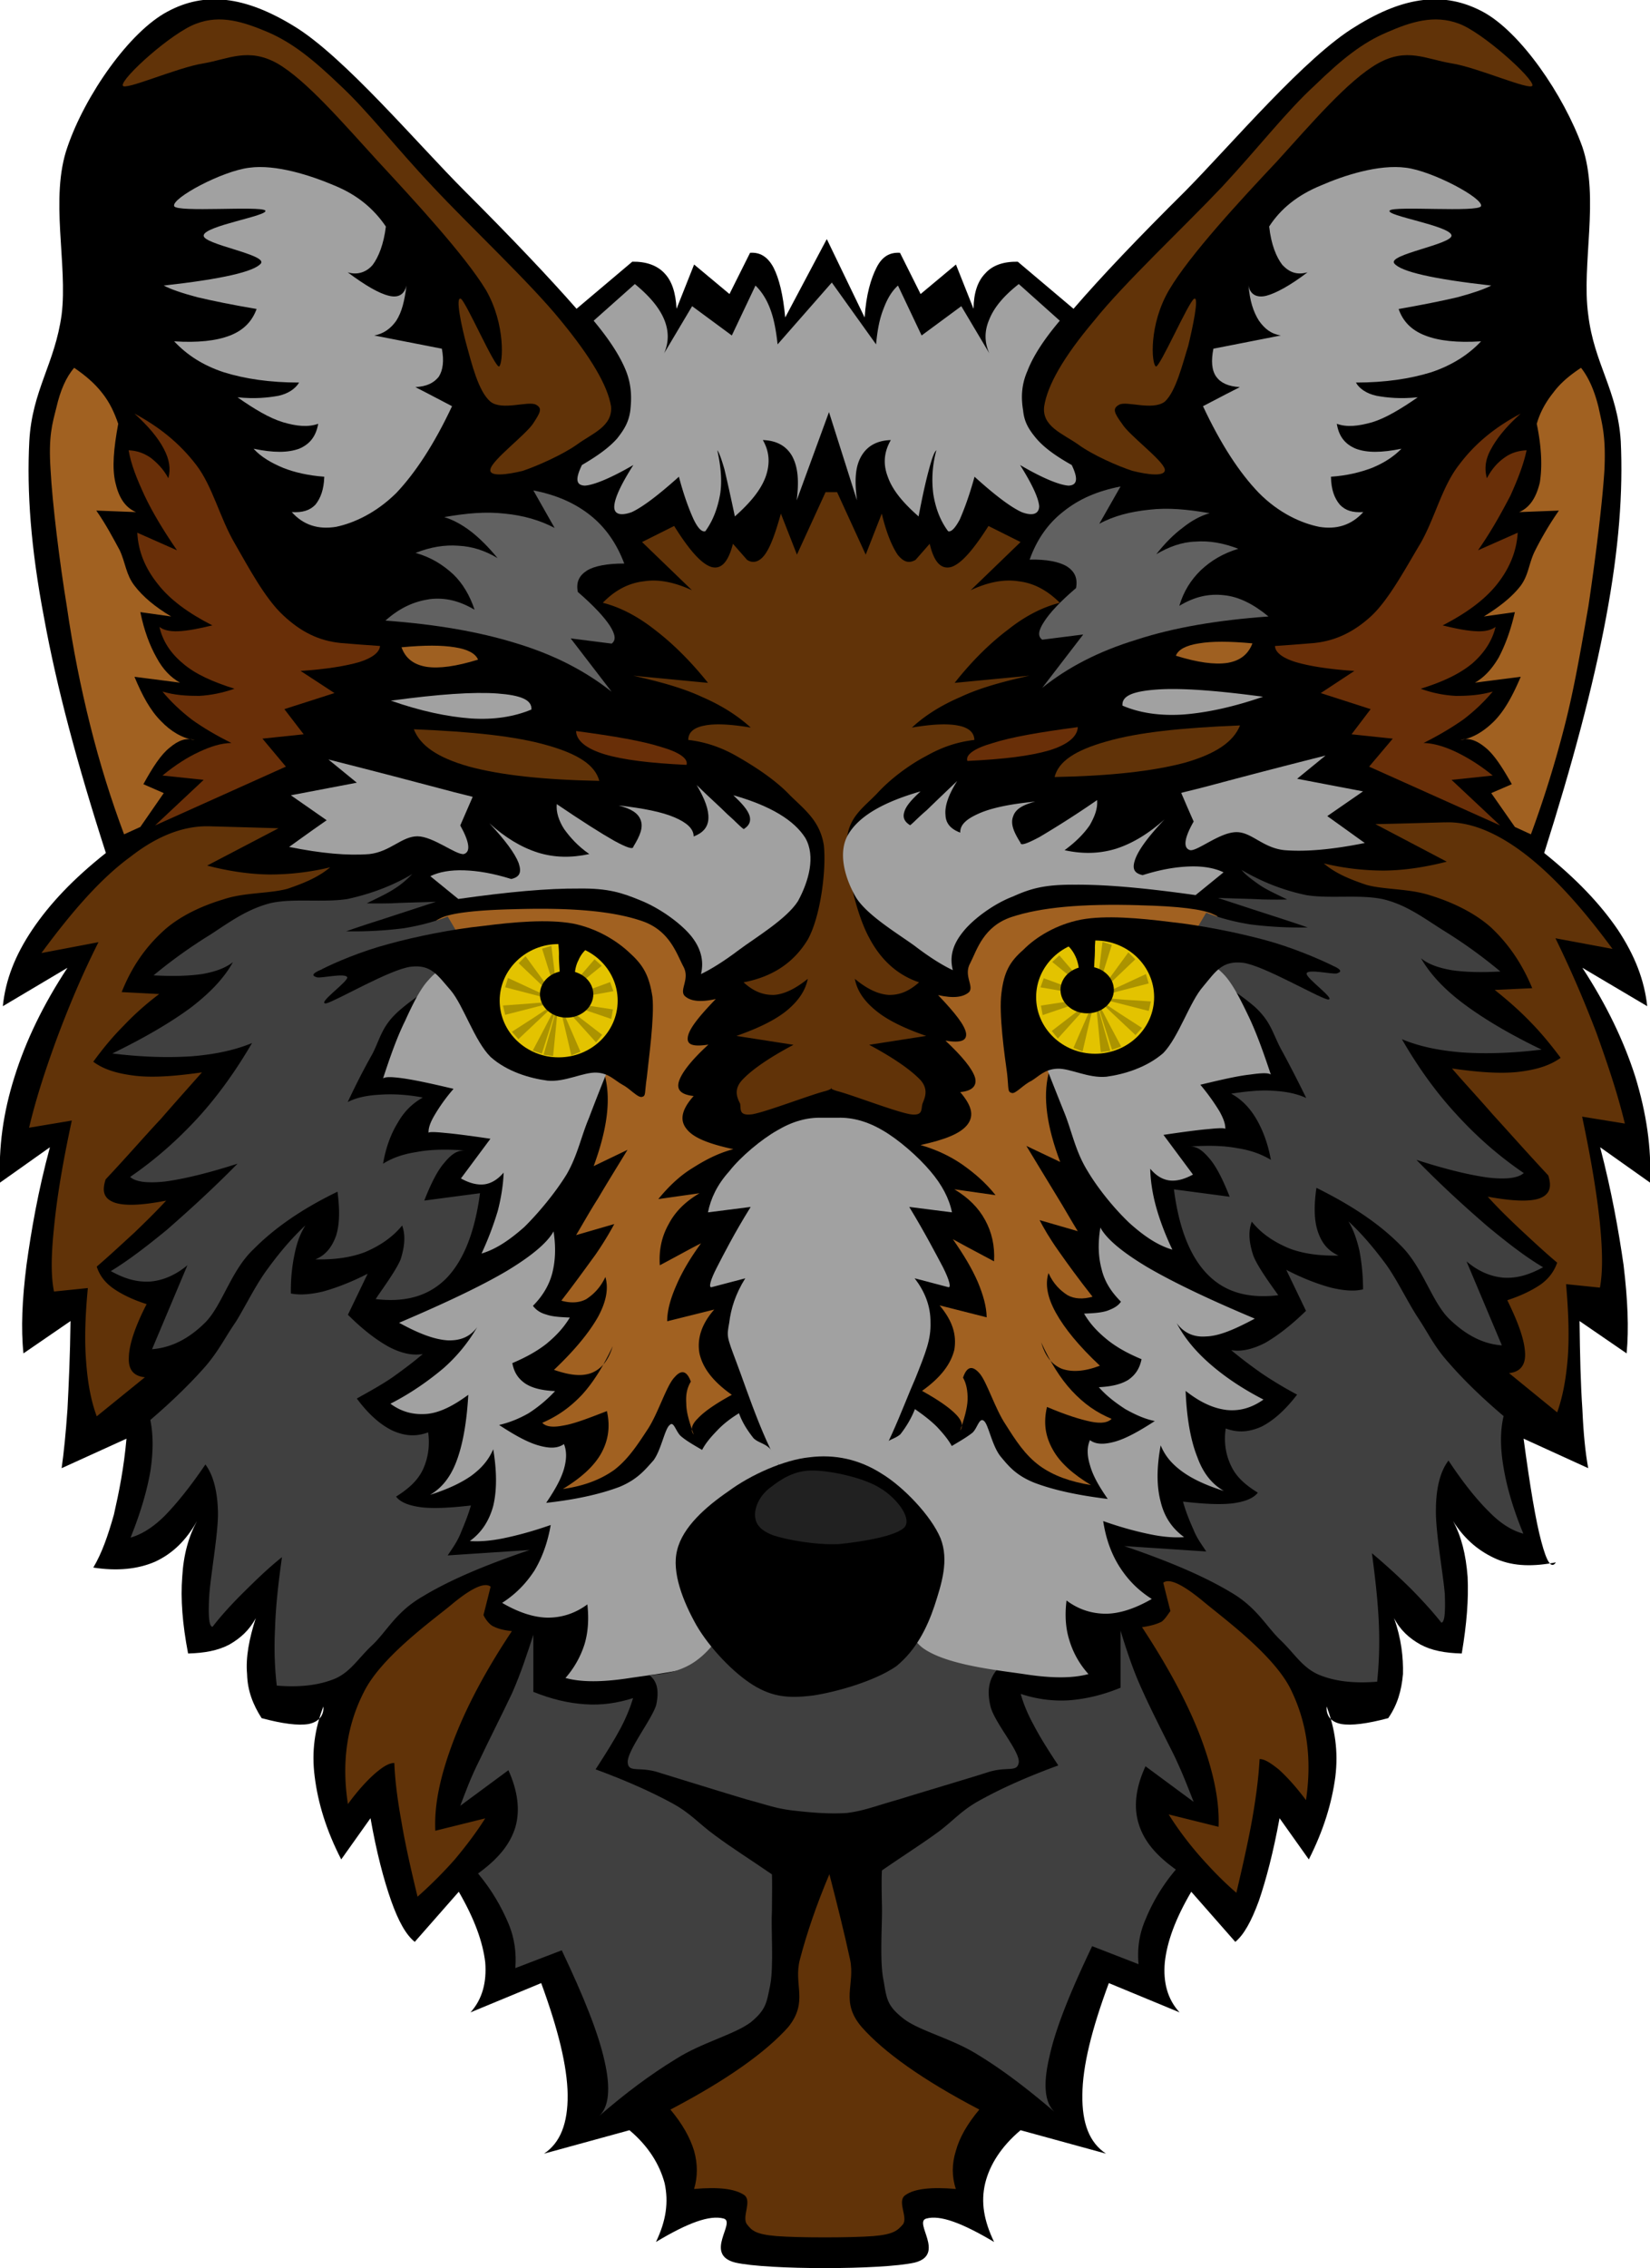
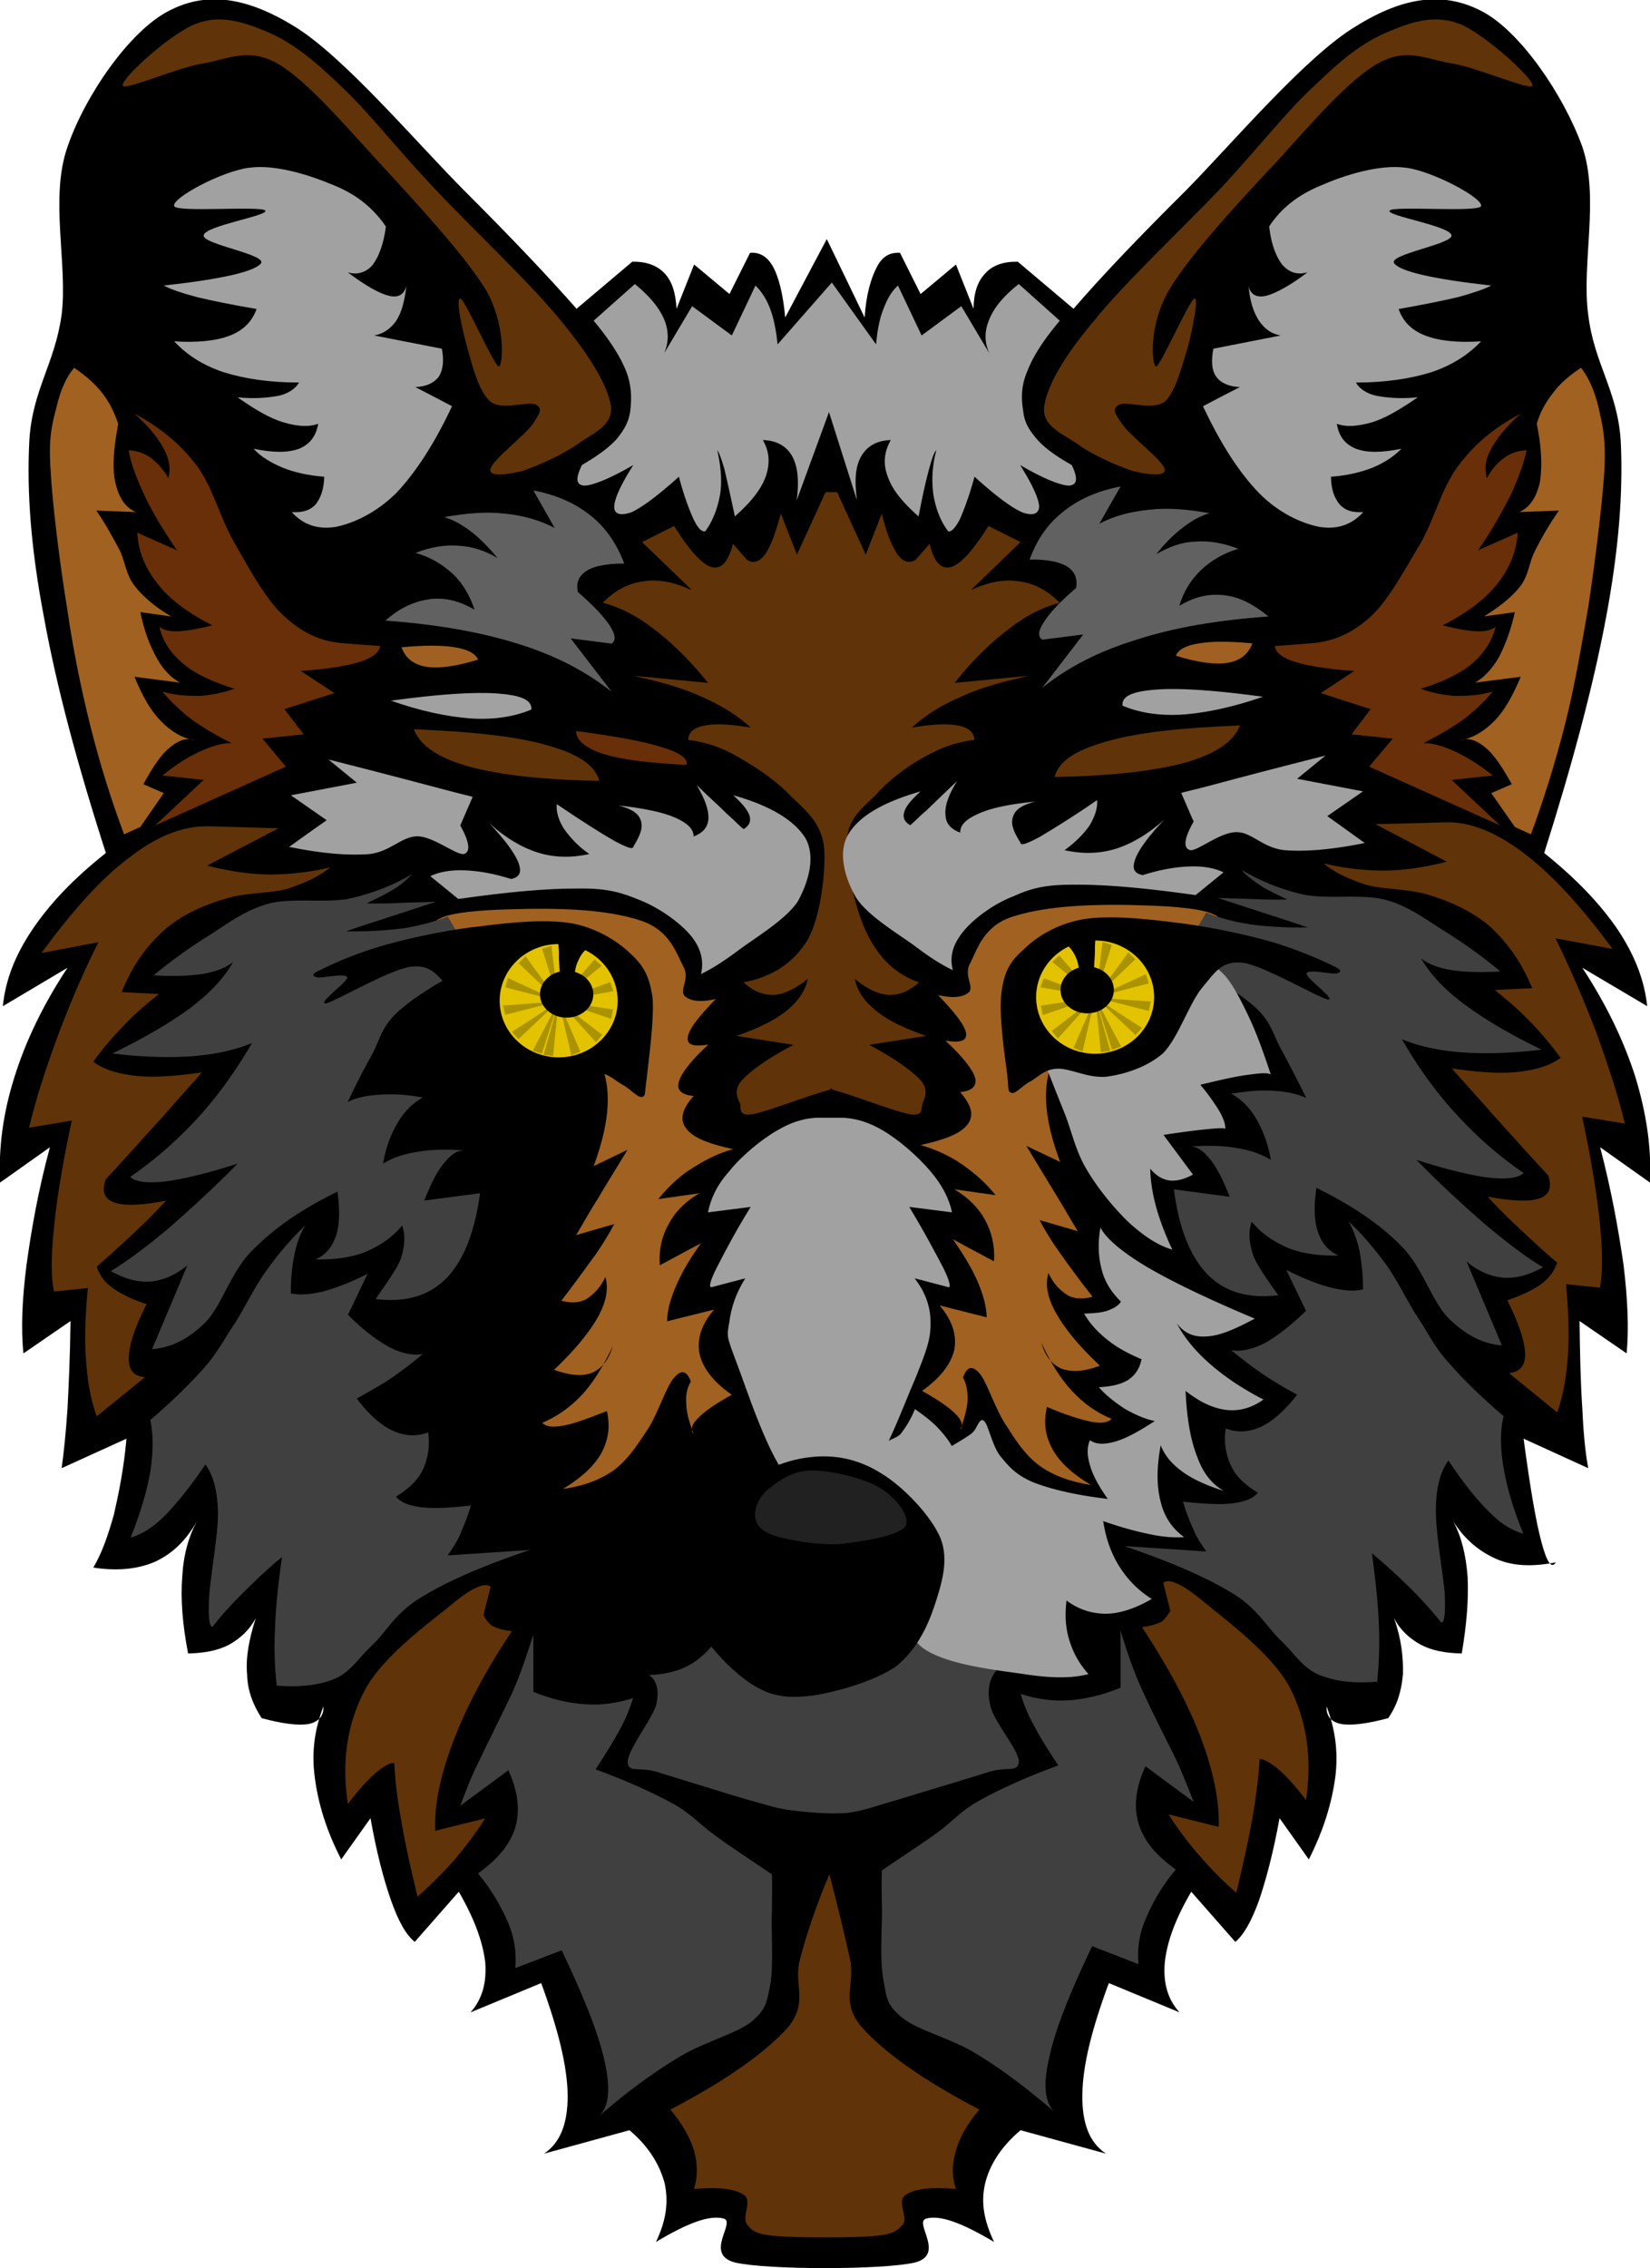
<svg xmlns="http://www.w3.org/2000/svg" viewBox="0 0 273.853 376.29" overflow="visible">
  <switch>
    <g>
      <g clip-rule="evenodd" fill-rule="evenodd">
        <path d="M137.2 39.708l-6.876 12.96c-.36-3.816-1.008-6.444-1.944-8.28-1.008-1.872-2.304-2.556-3.888-2.448l-3.42 6.84-5.868-4.896-2.916 7.344c-.144-2.664-.756-4.572-1.98-5.868-1.224-1.332-3.06-1.98-5.364-1.944l-9.252 7.812c-4.608-5.256-10.8-11.772-18.576-19.548C69.232 23.796 57.028 9.324 48.82 4.356c-8.208-5.04-14.832-5.76-20.988-2.448C21.46 5.256 14.116 15.84 11.2 24.372c-2.988 8.46.072 19.548-.972 27.828-1.116 8.172-4.896 12.528-5.364 20.988-.432 8.388.252 17.784 2.448 29.304 2.088 11.484 5.508 24.264 10.26 39.024-5.4 4.284-9.288 8.388-12.204 12.708-2.88 4.284-4.464 8.388-4.896 12.708L11.2 160.56c-4.032 6.12-6.912 12.096-8.784 18.072-1.908 6.01-2.664 11.74-2.412 17.57l8.28-5.867c-1.98 7.309-3.096 13.824-3.888 19.549-.72 5.723-.936 10.512-.504 14.65l7.812-5.363c-.072 5.76-.288 10.439-.504 14.615-.288 4.105-.612 7.273-.972 9.793l10.764-4.896c-.432 4.896-1.26 8.965-2.088 12.6-1.008 3.564-2.016 6.445-3.42 8.785 3.924.611 7.344.287 10.26-.973 2.88-1.332 5.148-3.527 6.948-6.732-1.368 2.521-2.232 5.508-2.448 9.252-.288 3.672.036 7.813.972 12.709 2.7-.072 4.932-.469 6.84-1.477 1.836-1.043 3.348-2.412 4.392-4.391-1.08 3.383-1.692 6.479-1.44 9.287.072 2.809 1.008 5.111 2.412 7.309 3.492.936 6.048 1.26 7.812.971 1.656-.359 2.52-1.332 2.448-2.916-1.404 3.637-2.016 7.416-1.44 11.736.54 4.248 1.872 8.748 4.392 13.645l4.86-6.84c1.008 5.723 2.196 10.188 3.42 13.68 1.224 3.455 2.484 5.688 3.924 6.84l7.308-8.316c2.628 4.537 3.996 8.352 4.392 11.736.252 3.275-.468 6.084-2.448 8.279l11.736-4.859c2.808 7.668 4.32 13.752 4.392 18.541.036 4.752-1.224 7.955-3.924 9.756l14.184-3.889c3.204 2.699 5.004 5.725 5.832 8.783.684 3.168.252 6.229-1.44 9.758 5.328-3.205 8.928-4.5 11.232-3.889 2.124.576-3.384 5.977 1.944 7.309 5.328 1.223 24.372 1.223 29.771 0 5.221-1.332-.287-6.732 1.944-7.309 2.269-.611 5.832.684 11.232 3.889-1.692-3.529-2.232-6.59-1.477-9.758.757-3.059 2.664-6.084 5.868-8.783l14.185 3.889c-2.736-1.801-3.996-5.004-3.925-9.756.036-4.789 1.549-10.873 4.393-18.541l11.736 4.859c-2.017-2.195-2.736-5.004-2.448-8.279.359-3.385 1.728-7.199 4.392-11.736l7.309 8.316c1.403-1.152 2.664-3.385 3.924-6.84 1.188-3.492 2.376-7.957 3.42-13.68l4.859 6.84c2.484-4.896 3.816-9.396 4.393-13.645.54-4.32-.072-8.1-1.44-11.736-.071 1.584.685 2.557 2.412 2.916 1.729.289 4.284-.035 7.813-.971 1.512-2.197 2.195-4.5 2.447-7.309.072-2.809-.288-5.904-1.476-9.287 1.008 1.979 2.52 3.348 4.392 4.391 1.872 1.008 4.104 1.404 6.841 1.477.827-4.896 1.151-9.037.972-12.709-.288-3.744-1.044-6.73-2.412-9.252 1.979 3.133 4.464 5.113 7.308 6.336 2.845 1.189 6.049 1.225 9.757.504-.757 1.152-1.513-.035-2.412-3.42-.937-3.455-1.872-9.107-2.952-17.1l10.728 4.896c-.468-2.52-.792-5.688-.972-9.793-.288-4.176-.396-8.855-.468-14.615l7.812 5.363c.396-4.139.18-8.928-.504-14.65-.828-5.725-1.979-12.24-3.888-19.549l8.28 5.867c.252-5.832-.612-11.555-2.448-17.567-1.908-5.976-4.788-11.952-8.784-18.072l10.764 6.372c-.468-4.32-2.052-8.424-4.896-12.708-2.952-4.32-6.876-8.424-12.204-12.708 4.68-14.76 8.1-27.54 10.26-39.024 2.16-11.52 2.844-20.916 2.448-29.304-.54-8.46-4.428-12.816-5.4-20.988-1.151-8.28 1.908-19.368-.972-27.828-3.061-8.532-10.26-19.116-16.596-22.464-6.265-3.312-12.889-2.592-20.988 2.448-8.316 4.968-20.52 19.44-28.296 27.324-7.849 7.776-14.04 14.292-18.576 19.548l-9.252-7.812c-2.412-.036-4.212.612-5.4 1.944-1.26 1.296-1.907 3.204-1.943 5.868l-2.916-7.344-5.868 4.896-3.42-6.84c-1.656-.108-2.952.576-3.889 2.448-.936 1.836-1.728 4.464-1.979 8.28l-6.26-12.968z" />
        <path d="M86.76 78.12c2.34-.792 6.552-2.628 9.036-4.392 2.448-1.8 5.94-2.988 5.616-6.336-.576-3.456-3.348-8.136-8.316-14.184-5.04-6.228-15.084-15.624-21.24-22.212-6.228-6.588-10.8-12.564-15.372-16.812-4.608-4.428-7.992-7.092-11.952-8.82-4.068-1.728-7.92-2.988-11.952-1.44-4.032 1.44-12.492 9.072-12.204 10.26.144.972 9.108-3.024 13.428-3.672 4.14-.72 7.416-2.664 12.204 0 4.824 2.772 10.98 9.972 16.813 16.344 5.796 6.264 14.328 15.48 17.82 21.24 3.312 5.724 2.844 12.276 2.196 12.708-.72.18-5.472-10.692-6.336-11.232-1.008-.504.144 4.824.972 7.812.792 2.808 1.908 7.56 3.924 9.252 1.944 1.548 6.264-.18 7.56.504 1.116.612.72 1.296-.504 3.168-1.296 1.908-6.84 6.048-7.056 7.56-.287 1.296 2.845.864 5.365.252z" fill="#613308" />
        <path d="M64.044 37.584c-2.016-2.952-4.68-5.22-8.532-6.804-3.888-1.656-9.72-3.564-14.148-2.952-4.5.54-12.96 5.076-12.456 6.372.432 1.08 14.22-.072 15.12.72.684.864-10.08 2.52-10.224 4.14-.216 1.476 10.584 3.168 9.504 4.644-1.116 1.368-6.444 2.592-16.128 3.672 1.152.612 3.024 1.26 5.616 1.944 2.592.612 5.76 1.26 9.792 1.944-.72 1.98-2.088 3.492-4.392 4.392s-5.4 1.224-9.288.972c2.088 2.232 4.752 3.996 8.28 5.147 3.492 1.08 7.596 1.692 12.456 1.692-.576.972-1.764 1.836-3.42 2.196-1.8.324-3.924.54-6.804.252 2.772 1.944 5.292 3.456 7.56 4.14 2.196.648 4.14.864 5.832.252-.36 2.052-1.368 3.384-3.168 4.14-1.908.684-4.248.684-7.56 0 1.224 1.368 2.988 2.376 4.896 3.168 1.872.756 4.284 1.296 6.84 1.476-.072 2.16-.612 3.564-1.476 4.644-.936.972-2.196 1.332-3.924 1.224 1.98 2.196 4.428 2.916 7.344 2.448 2.952-.612 6.66-2.304 10.008-5.616 3.168-3.348 6.3-8.1 9.252-14.4-3.06-1.62-5.04-2.628-6.084-3.168-1.044-.576-1.044-.576 0 0 1.908-.108 3.06-.684 3.888-1.728.684-1.08.9-2.628.504-4.644L62.1 55.656c1.512-.252 2.736-1.116 3.672-2.448.936-1.476 1.368-3.276 1.692-5.832-.36 1.476-1.332 2.088-2.916 1.692-1.656-.396-3.888-1.692-6.84-3.888 1.62.504 3.132-.036 4.14-1.224.972-1.296 1.836-3.42 2.196-6.372z" fill="#A1A1A1" />
        <path d="M56.484 106.67c-3.528-.36-6.516-1.8-9.504-4.608-2.988-2.772-5.724-7.92-8.064-11.988-2.448-4.212-3.636-9.396-6.336-12.924-2.808-3.672-6.228-6.372-10.26-8.532 2.304 2.088 3.924 4.032 4.86 5.832.936 1.764 1.188 3.348.756 4.896-.828-1.584-1.944-2.628-2.952-3.42-1.188-.792-2.268-1.152-3.636-1.224.396 2.34 1.332 4.68 2.664 7.56 1.296 2.736 3.132 5.796 5.364 9.036l-6.588-2.916c.144 3.096 1.332 5.94 3.42 8.532 2.016 2.592 5.076 4.824 9.036 6.84-2.376.576-4.104.9-5.616.972s-2.52-.216-3.168-.72c.54 2.34 1.8 4.32 3.924 6.084 2.052 1.764 4.896 3.024 8.532 4.176-1.98.684-3.888 1.08-5.868 1.188-2.052 0-4.032-.108-6.084-.72 1.332 1.62 2.952 3.168 4.86 4.644 1.908 1.368 4.104 2.664 6.588 3.888-1.764.036-3.42.576-5.364 1.476s-3.924 2.16-6.084 3.924l6.84.72-8.064 7.56 21.708-9.756-3.888-4.644 6.84-.72-3.204-4.176 8.316-2.664-5.616-3.672c4.32-.288 7.524-.828 9.756-1.476 2.16-.684 3.348-1.62 3.42-2.664-2.196-.14-4.392-.32-6.588-.5z" fill="#692F08" />
        <path d="M19.62 70.308c-.648-1.872-1.404-3.528-2.664-5.112-1.26-1.62-2.808-2.916-4.644-4.176-1.368 1.584-2.304 3.78-2.952 6.588-.684 2.736-1.332 4.716-.972 10.26.288 5.544 1.512 15.516 2.7 22.716 1.008 6.984 2.304 13.428 3.888 19.764s3.456 12.312 5.616 18.072l2.7-1.224 3.888-5.616-3.384-1.476c1.548-2.808 2.916-4.932 4.392-6.084 1.404-1.188 2.736-1.692 4.14-1.224-2.124-.324-3.996-1.476-5.616-3.168-1.764-1.764-3.096-4.212-4.392-7.344l7.56.972c-1.548-.864-2.844-2.196-3.888-4.14-1.152-2.052-2.052-4.428-2.7-7.56l5.112.72c-2.7-1.62-4.68-3.276-6.084-5.112-1.44-1.872-1.476-3.78-2.448-5.868-1.152-2.124-2.304-4.32-3.888-6.588l6.588.252c-1.872-.792-2.88-2.52-3.42-4.896-.576-2.442-.288-5.646.468-9.75z" fill="#A16121" />
        <path d="M187.96 78.12c-2.448-.792-6.624-2.628-9.036-4.392-2.556-1.8-6.048-2.988-5.616-6.336.54-3.456 3.168-8.136 8.28-14.184 4.968-6.228 15.012-15.624 21.24-22.212 6.12-6.588 10.728-12.564 15.372-16.812 4.572-4.428 7.92-7.092 11.988-8.82 3.959-1.728 7.848-2.988 11.951-1.44 3.924 1.44 12.385 9.072 12.204 10.26-.216.972-9.18-3.024-13.428-3.672-4.32-.72-7.416-2.664-12.204 0-4.932 2.772-11.052 9.972-16.848 16.344-5.904 6.264-14.437 15.48-17.82 21.24-3.384 5.724-2.952 12.276-2.196 12.708.648.18 5.4-10.692 6.336-11.232.9-.504-.252 4.824-.972 7.812-.9 2.808-2.016 7.56-3.888 9.252-2.052 1.548-6.372-.18-7.561.504-1.151.612-.899 1.296.469 3.168 1.151 1.908 6.804 6.048 7.092 7.56.19 1.296-2.94.864-5.35.252z" fill="#613308" />
        <path d="M210.64 37.584c1.908-2.952 4.717-5.22 8.568-6.804 3.78-1.656 9.612-3.564 14.148-2.952 4.392.54 12.888 5.076 12.455 6.372-.468 1.08-14.399-.072-15.155.72-.828.864 10.044 2.52 10.26 4.14.108 1.476-10.692 3.168-9.504 4.644 1.08 1.368 6.444 2.592 16.092 3.672-1.188.612-3.06 1.26-5.616 1.944-2.628.612-5.832 1.26-9.756 1.944.684 1.98 2.052 3.492 4.393 4.392 2.268.9 5.363 1.224 9.287.972-2.088 2.232-4.859 3.996-8.315 5.147-3.528 1.08-7.632 1.692-12.456 1.692.54.972 1.728 1.836 3.42 2.196 1.729.324 3.96.54 6.84.252-2.808 1.944-5.328 3.456-7.56 4.14-2.305.648-4.212.864-5.868.252.324 2.052 1.332 3.384 3.168 4.14 1.836.684 4.212.684 7.56 0-1.332 1.368-2.952 2.376-4.859 3.168-1.98.756-4.212 1.296-6.84 1.476.035 2.16.575 3.564 1.476 4.644.936.972 2.088 1.332 3.888 1.224-1.979 2.196-4.464 2.916-7.308 2.448-3.024-.612-6.732-2.304-10.008-5.616-3.24-3.348-6.336-8.1-9.288-14.4 3.096-1.62 5.04-2.628 6.12-3.168 1.008-.576 1.008-.576 0 0-1.908-.108-3.168-.684-3.924-1.728-.757-1.08-.864-2.628-.469-4.644l11.196-2.196c-1.62-.252-2.7-1.116-3.636-2.448-.937-1.476-1.513-3.276-1.729-5.832.252 1.476 1.368 2.088 2.952 1.692 1.548-.396 3.96-1.692 6.84-3.888-1.8.504-3.06-.036-4.176-1.224-1.01-1.295-1.87-3.419-2.19-6.371z" fill="#A1A1A1" />
        <path d="M218.2 106.67c3.42-.36 6.552-1.8 9.54-4.608 2.88-2.772 5.616-7.92 8.063-11.988 2.376-4.212 3.564-9.396 6.336-12.924 2.736-3.672 6.156-6.372 10.261-8.532-2.341 2.088-3.925 4.032-4.896 5.832-1.008 1.764-1.152 3.348-.72 4.896.828-1.584 1.8-2.628 2.916-3.42 1.08-.792 2.304-1.152 3.672-1.224-.504 2.34-1.404 4.68-2.7 7.56-1.439 2.736-3.096 5.796-5.364 9.036l6.588-2.916c-.18 3.096-1.367 5.94-3.42 8.532-2.052 2.592-5.111 4.824-9.035 6.84 2.34.576 4.031.9 5.615.972 1.477.072 2.484-.216 3.168-.72-.576 2.34-1.872 4.32-3.888 6.084-2.16 1.764-4.86 3.024-8.532 4.176a20.018 20.018 0 005.832 1.188c2.017 0 3.96-.108 6.12-.72a30.362 30.362 0 01-4.896 4.644c-1.944 1.368-4.141 2.664-6.588 3.888 1.619.036 3.455.576 5.363 1.476 1.872.9 3.96 2.16 6.12 3.924l-6.84.72 8.063 7.56-21.743-9.756 3.924-4.644-6.84-.72 3.168-4.176-8.28-2.664 5.58-3.672c-4.356-.288-7.561-.828-9.756-1.476-2.196-.684-3.385-1.62-3.42-2.664 2.2-.14 4.4-.32 6.6-.5z" fill="#692F08" />
        <path d="M255.06 70.308c.54-1.872 1.44-3.528 2.7-5.112 1.188-1.62 2.736-2.916 4.645-4.176 1.26 1.584 2.231 3.78 2.916 6.588.576 2.736 1.224 4.716.972 10.26-.324 5.544-1.584 15.516-2.664 22.716-1.224 6.984-2.304 13.428-3.924 19.764s-3.492 12.312-5.616 18.072l-2.664-1.224-3.924-5.616 3.42-1.476c-1.584-2.808-2.952-4.932-4.392-6.084-1.44-1.188-2.772-1.692-4.141-1.224 2.053-.324 3.924-1.476 5.616-3.168 1.729-1.764 3.061-4.212 4.393-7.344l-7.597.972c1.512-.864 2.772-2.196 3.924-4.14 1.08-2.052 1.98-4.428 2.7-7.56l-5.147.72c2.628-1.62 4.716-3.276 6.12-5.112 1.367-1.872 1.332-3.78 2.411-5.868a54.552 54.552 0 013.925-6.588l-6.589.252c1.837-.792 2.845-2.52 3.421-4.896.39-2.442.35-5.646-.51-9.75z" fill="#A16121" />
        <path d="M137.59 68.364l-5.364 14.652c.432-3.348.18-5.616-.756-7.344-.936-1.656-2.556-2.592-4.86-2.664 1.116 1.944 1.224 3.924.468 6.084-.792 2.16-2.448 4.212-5.112 6.588-.72-3.42-1.296-5.976-1.728-7.812-.54-1.872-.936-2.88-1.188-3.168.576 2.592.828 5.076.468 7.308-.396 2.196-1.116 4.284-2.448 6.12-.576.18-1.224-.468-1.944-1.944-.72-1.584-1.584-3.816-2.448-7.092-3.492 3.132-6.048 5.04-7.812 5.868-1.872.684-2.988.36-2.916-.972s1.08-3.564 3.168-6.84c-3.96 2.304-6.696 3.348-8.064 3.42-1.476-.072-1.584-1.116-.468-3.42 2.52-1.476 4.464-2.844 5.832-4.392 1.26-1.584 1.944-2.808 2.196-4.644.216-1.944.252-4.14-.72-6.588-1.008-2.52-2.844-5.292-5.364-8.316l6.84-6.084c2.412 1.98 4.032 3.888 4.86 5.868.792 1.908.792 3.78 0 5.616l4.644-7.812 6.588 4.86 3.924-8.28c.972.936 1.836 2.232 2.448 3.888.612 1.62.972 3.528 1.224 5.868l9-10.26 7.344 10.26c.216-2.34.576-4.248 1.224-5.868.612-1.656 1.368-2.952 2.412-3.888l3.924 8.28 6.588-4.86 4.645 7.812c-.828-1.836-.828-3.708 0-5.616.792-1.98 2.376-3.888 4.896-5.868l6.805 6.084c-2.557 3.024-4.393 5.796-5.364 8.316-1.08 2.448-1.044 4.645-.721 6.588.181 1.836.864 3.06 2.196 4.644 1.332 1.548 3.24 2.916 5.868 4.392 1.116 2.304.9 3.348-.504 3.42-1.404-.072-4.14-1.116-8.064-3.42 2.053 3.276 3.061 5.508 3.168 6.84-.035 1.332-1.151 1.656-2.916.972-1.8-.828-4.355-2.736-7.812-5.868-.9 3.276-1.764 5.508-2.448 7.092-.792 1.476-1.439 2.124-1.943 1.944-1.368-1.836-2.088-3.924-2.448-6.12a18.386 18.386 0 01.504-7.308c-.36.288-.72 1.296-1.224 3.168-.504 1.836-1.08 4.392-1.729 7.812-2.7-2.376-4.355-4.428-5.112-6.588-.827-2.16-.611-4.14.505-6.084-2.341.072-3.925 1.008-4.896 2.664-1.008 1.728-1.152 3.996-.72 7.344l-4.65-14.652z" fill="#A1A1A1" />
        <path d="M85.356 150.84c-6.588.144-10.656.684-12.204 1.476-1.548.756-.792.288 2.664 3.313 3.384 3.096 13.104 10.62 17.352 14.652 4.032 3.852 6.372 4.572 7.308 8.532.9 3.888.252 8.676-1.944 14.653l5.616-2.701c-1.872 3.061-3.456 5.617-4.896 8.064-1.512 2.377-2.592 4.355-3.636 6.084l6.336-1.836a53.987 53.987 0 01-3.168 5.148c-1.584 2.16-3.276 4.535-5.616 7.559 1.476.434 2.952.396 4.14-.252 1.152-.756 2.304-1.836 3.168-3.672.54 1.873.18 4.033-1.224 6.625-1.476 2.592-3.816 5.473-7.308 8.783 2.628.9 4.644 1.152 6.336.469 1.656-.721 2.7-2.088 3.42-4.393-1.512 3.205-3.168 5.939-5.112 8.064-2.052 2.16-4.104 3.564-6.588 4.645.54.576 1.548.828 3.42.467 1.836-.287 4.14-1.188 7.308-2.412.576 2.557.252 4.861-.972 7.057-1.224 2.16-3.384 4.068-6.336 5.867 3.312-.467 6.156-1.475 8.532-3.168 2.34-1.799 3.888-4.211 5.616-6.84 1.728-2.699 3.06-7.164 4.392-8.531 1.152-1.332 2.052-1.045 2.7.721-.612 1.043-.864 2.088-.756 3.672 0 1.475.54 3.131 1.224 5.111-.54-.721-.396-1.619.72-2.699 1.044-1.117 2.916-2.412 5.616-3.889-3.168-2.232-4.824-4.465-5.364-6.84-.432-2.34.252-4.824 2.448-7.309l-7.812 1.945c0-1.801.54-3.709 1.476-5.869.936-2.195 2.268-4.5 4.14-7.057 1.116-.611 1.116-.611 0 0-1.152.541-3.384 1.801-6.84 3.637-.18-2.627.36-4.859 1.476-6.84 1.08-2.053 2.736-3.709 5.112-5.111l-6.84.971c1.62-1.979 3.492-3.814 5.616-5.111 2.088-1.332 4.32-2.52 6.84-3.168-4.14-.9-6.696-1.908-7.812-3.42-1.188-1.512-.648-3.312 1.224-5.4-2.016-.216-2.88-.972-2.448-2.412.432-1.404 2.016-3.492 4.896-6.12-2.556.396-3.6.036-3.42-1.224.18-1.332 1.728-3.312 4.644-6.336-2.592.576-4.212.36-5.148-.504-.972-1.008.9-2.772-.216-4.86-1.152-2.16-2.268-5.976-6.84-7.56-4.82-1.66-11.622-2.27-21.234-1.98z" fill="#A16121" />
        <path d="M116.35 161.6c1.512-.72 3.672-2.016 6.336-4.032 2.7-2.016 7.848-5.076 9.756-8.064 1.8-3.312 2.952-7.452 1.224-10.476-1.836-2.916-5.724-5.328-11.952-7.092 1.476 1.404 2.376 2.412 2.7 3.42.252.936-.072 1.62-.972 2.196-.612-.396-1.332-1.26-2.7-2.448-1.332-1.332-2.988-2.771-5.112-4.86 1.368 2.34 2.016 4.068 1.944 5.58-.072 1.44-.936 2.376-2.448 2.952 0-1.296-1.152-2.304-3.168-3.168-2.088-.9-5.184-1.512-9.288-1.98 2.016.54 3.24 1.224 3.672 2.448.432 1.188-.072 2.52-1.224 4.392-.036.504-1.044.18-3.168-.972-2.16-1.224-5.292-3.204-9.54-6.084-.144 1.296.36 2.808 1.224 4.14.936 1.296 2.232 2.808 4.176 4.14-2.988.648-5.796.612-8.568-.252-2.808-.9-5.436-2.52-8.028-4.86 2.628 2.808 4.248 5.004 4.86 6.588.54 1.584.18 2.34-1.224 2.664-2.988-.937-5.544-1.368-7.812-1.44s-4.14.252-5.616.972l4.644 3.78c8.388-1.188 14.832-1.764 20.016-1.728 4.896-.072 7.2.72 10.26 1.979 3.132 1.26 6.552 3.708 8.316 5.832 1.62 1.98 2.23 4.11 1.69 6.37z" fill="#A1A1A1" />
        <path d="M74.304 152.06c-2.124.828-4.464 1.476-7.308 1.944-2.88.36-6.012.576-9.54.504 1.44-.504 3.348-1.152 5.868-1.944 2.52-.828 5.4-1.764 9.036-2.952-3.024.108-5.472.144-7.344.252-1.944.036-3.276.036-4.14 0 1.8-.9 3.348-1.584 4.644-2.448 1.224-.756 2.196-1.692 2.916-2.412-3.276 1.944-6.804 3.276-10.728 4.14-3.996.648-9.18-.18-12.924.72-3.816 1.008-6.66 3.096-9.792 5.148a82.562 82.562 0 00-9.504 6.804c3.204.18 5.796.108 8.064-.216 2.232-.396 3.888-1.008 5.112-1.98-1.404 2.556-3.708 5.04-7.056 7.596-3.384 2.484-7.704 5.004-12.96 7.56 4.896.612 9.288.72 13.176.468 3.924-.324 7.128-1.008 10.008-2.196-2.7 4.608-5.616 8.712-9.036 12.456-3.42 3.708-7.056 6.912-11.196 9.755.9.828 2.844 1.08 5.832.756 2.952-.395 6.948-1.332 11.988-2.951-4.32 4.393-8.28 7.955-11.736 10.98-3.6 2.951-6.552 5.184-9.288 6.84 2.34 1.295 4.356 1.871 6.588 1.727 2.088-.18 4.176-1.078 6.12-2.699l-5.868 13.932c3.06-.252 5.94-1.584 8.784-4.391 2.844-2.809 4.284-8.641 8.064-12.205 3.636-3.672 8.28-6.805 13.932-9.539.396 3.023.36 5.471-.252 7.344-.684 1.871-1.692 3.168-3.42 3.887 3.06.072 5.868-.287 8.28-1.223 2.34-1.008 4.428-2.34 6.12-4.393.612 1.691.396 3.564-.252 5.615-.792 1.945-3.42 5.438-4.14 6.588-.72 1.045-.72 1.045 0 0 4.896.576 8.748-.467 11.7-3.42 2.88-2.951 4.752-7.668 5.616-14.146l-9.252 1.223c1.116-2.844 2.196-5.004 3.384-6.336 1.188-1.439 2.196-2.051 3.42-1.979-3.132-.217-5.76-.182-8.028.252-2.376.359-4.104 1.008-5.616 1.943.468-2.736 1.332-5.004 2.448-6.804 1.08-1.908 2.412-3.168 4.14-4.176-2.664-.504-5.076-.612-7.092-.468-2.088.108-3.924.468-5.364 1.224 1.368-2.916 2.7-5.508 4.14-8.064 1.332-2.664 1.548-4.572 4.392-7.092 2.88-2.52 6.984-5.076 12.708-7.812-1.548-2.6-3.096-5.19-4.644-7.82z" fill="#404040" />
-         <path d="M74.808 160.63c-1.188-.18-2.412.468-3.672 1.944-1.368 1.44-2.628 3.996-3.924 6.84-1.332 2.7-2.448 5.868-3.636 9.504.36-.288 1.404-.288 3.42 0 1.98.288 4.644.864 8.28 1.728-1.44 1.656-2.448 3.168-3.168 4.392s-1.044 2.196-.972 2.916c0-.18.936-.18 2.664 0 1.692.144 4.176.468 7.596.972l-4.896 6.587c1.44.793 2.7 1.117 3.924.973 1.188-.18 2.196-.828 3.168-1.943-.072 1.943-.396 4.104-.972 6.336a52.15 52.15 0 01-2.7 7.092c2.412-.721 4.644-2.232 7.092-4.393 2.376-2.34 5.184-5.725 7.056-8.783 1.8-3.133 2.376-6.229 3.672-9.289a355.903 355.903 0 013.672-9.288c-8.854-5.18-17.71-10.37-26.602-15.59z" fill="#A1A1A1" />
        <path d="M53.46 160.78c2.052-1.044 6.444-2.952 11.088-4.176 4.428-1.224 10.476-2.448 15.66-2.988 5.04-.648 10.692-1.152 14.868-.396 3.996.792 7.38 2.88 9.576 5.004 2.16 1.98 3.096 3.672 3.636 7.164.36 3.42-.648 10.512-.936 13.356-.396 2.628-.108 3.06-.792 3.24-.72.18-1.98-1.368-3.24-2.016-1.368-.756-2.268-1.944-4.356-2.016-2.196-.072-5.22 1.62-8.1 1.332-2.988-.396-6.732-1.512-9.432-3.924-2.664-2.628-4.5-8.532-6.624-11.052-2.232-2.556-3.24-4.32-6.624-3.924-3.456.432-12.348 5.652-14.04 6.084-1.728.144 3.6-3.564 3.492-4.32-.288-.792-4.32.18-5.004 0-.72-.2-1.188-.53.828-1.35z" />
        <path d="M92.724 156.63c5.405 0 9.792 4.209 9.792 9.396s-4.387 9.396-9.792 9.396-9.792-4.209-9.792-9.396c-.004-5.19 4.383-9.4 9.788-9.4" fill="#E3C300" />
        <path d="M92.7 166.1l-2.196 4.248-2.088 3.96 1.512.504 2.772-8.71z" fill="#AB9300" />
        <path d="M92.7 166.1l-3.996 2.664-3.744 2.412 1.08 1.224 6.66-6.29zM92.7 166.1l-4.788.396-4.428.324.36 1.548 8.856-2.27z" fill="#AB9300" />
        <path d="M92.7 166.1l-4.356-1.98-4.032-1.872-.468 1.548 8.856 2.3z" fill="#AB9300" />
        <path d="M92.7 166.1l-2.844-3.852-2.628-3.6-1.152 1.152 6.624 6.3zM92.7 166.1l-.648-4.752-.54-4.428-1.548.468 2.736 8.71zM92.7 166.1l1.764-4.464 1.656-4.104-1.584-.396-1.836 8.96zM92.7 166.1l3.708-3.06 3.456-2.808-1.188-1.08-5.976 6.95z" fill="#AB9300" />
        <path d="M92.7 166.1l4.716-.864 4.392-.792-.54-1.512-8.57 3.16z" fill="#AB9300" />
        <path d="M92.7 166.1l4.536 1.512 4.212 1.44.288-1.584-9.04-1.37zM92.7 166.1l3.24 3.528 2.988 3.312 1.008-1.26-7.236-5.58z" fill="#AB9300" />
        <path d="M92.7 166.1l1.116 4.68 1.008 4.32 1.512-.612-3.636-8.39zM92.7 166.1l-1.26 4.644-1.224 4.248 1.584.216.9-9.11z" fill="#AB9300" />
        <path d="M94.044 161.06c2.444 0 4.428 1.742 4.428 3.888s-1.984 3.888-4.428 3.888-4.428-1.742-4.428-3.888c0-2.15 1.984-3.89 4.428-3.89" />
        <path d="M92.628 155.52c-.036.756.144 1.656.144 2.844-.036 1.152.144 2.448.144 4.032.54.18 1.08.324 1.476.432.36.036.72.036.936 0 0-1.368.18-2.592.684-3.528a5.084 5.084 0 012.16-2.448c-1.836-.42-3.672-.85-5.544-1.32z" />
-         <path d="M91.872 204.3c-1.008 1.836-3.564 4.031-7.812 6.588-4.284 2.52-10.224 5.328-17.82 8.568 3.276 1.799 5.832 2.771 8.064 2.916 2.16.07 3.744-.613 4.896-2.197a27.274 27.274 0 01-5.616 6.84c-2.448 2.053-5.328 4.105-8.784 5.869 1.908 1.404 3.888 1.871 6.083 1.691 2.16-.217 4.392-1.367 6.84-3.168-.252 4.5-.9 8.207-1.944 10.98-1.044 2.807-2.556 4.535-4.392 5.615 2.808-.9 5.04-1.908 6.84-3.168 1.8-1.332 2.88-2.664 3.636-4.393.612 3.709.612 6.84 0 9.396-.684 2.52-1.98 4.465-3.888 5.832 1.476.107 3.348 0 5.616-.467 2.269-.469 4.824-1.152 7.813-2.197-.504 2.881-1.404 5.4-2.7 7.561-1.44 2.195-3.096 3.889-5.364 5.363 2.664 1.549 5.184 2.412 7.56 2.449 2.34 0 4.536-.686 6.588-2.197.252 2.34.144 4.537-.468 6.588a15.65 15.65 0 01-3.168 5.617c2.592.719 6.12.719 10.728 0 4.572-.684 12.924-1.549 16.848-4.393 3.744-3.133 4.572-9.684 6.084-13.68 1.476-4.068 2.952-6.805 3.168-10.008.072-3.24-1.26-7.129-2.196-9.037-1.044-1.871-2.412-1.691-3.42-2.664-.936-1.188-1.836-2.52-2.412-4.139-1.476.898-2.7 1.871-3.672 2.916-1.008 1.043-1.872 2.051-2.448 3.168-1.368-.793-2.556-1.477-3.42-2.197-.936-.719-1.26-2.664-1.944-1.943-.828.576-1.404 4.104-2.7 5.867-1.476 1.656-2.7 3.168-5.616 4.393-3.06 1.152-6.984 2.088-12.204 2.664 1.512-2.232 2.448-3.924 2.952-5.615.468-1.656.468-2.988 0-4.141-1.008.721-2.34.756-4.14.252-1.836-.504-3.996-1.691-6.624-3.42 1.728-.396 3.312-1.045 4.896-1.943a22.95 22.95 0 004.392-3.672c-2.124-.109-3.708-.469-4.896-1.225-1.224-.828-1.908-1.873-2.196-3.42 2.124-.9 3.996-1.908 5.616-3.168 1.62-1.332 2.88-2.664 3.924-4.393-1.656-.072-2.916-.145-3.924-.504-1.08-.287-1.764-.863-2.196-1.439 1.548-1.549 2.664-3.348 3.204-5.4.542-2.14.614-4.4.218-6.96z" fill="#A1A1A1" />
        <path d="M50.652 203.33c-2.232 2.088-4.248 4.465-6.192 7.129-2.016 2.699-3.564 5.975-5.328 8.855-1.8 2.592-2.736 4.68-5.04 7.379-2.412 2.736-5.364 5.652-9.144 8.893.504 2.447.504 5.256 0 8.568-.576 3.24-1.62 6.84-3.276 10.943 1.62-.467 3.492-1.475 5.616-3.564 2.016-2.051 4.284-4.859 6.804-8.566 1.224 1.619 2.016 4.283 2.088 7.992.036 3.672-1.332 10.943-1.476 14.184-.144 3.131 0 4.715.576 4.752 1.404-1.836 3.132-3.709 5.04-5.617 1.98-1.943 3.96-3.924 6.48-5.939-.612 4.355-1.044 8.209-1.152 11.844-.18 3.529-.036 6.732.288 9.469 3.888.324 7.092-.072 9.756-1.188 2.592-1.189 3.78-3.385 6.192-5.617 2.376-2.303 3.888-5.471 8.28-7.992 4.32-2.627 10.188-5.146 17.748-7.703l-13.608.9c.684-1.045 1.476-2.088 2.088-3.529.576-1.404 1.26-2.988 1.764-4.752-3.528.396-6.192.541-8.28.289-2.088-.289-3.42-.828-4.14-1.764 2.052-1.297 3.528-2.594 4.428-4.43.828-1.764 1.224-3.887.9-6.227-2.052.756-3.888.611-5.904-.289-2.016-.971-3.996-2.699-5.94-5.328 2.124-1.188 4.104-2.268 5.94-3.527 1.8-1.297 3.42-2.484 5.004-3.852-1.692.287-3.564-.109-5.616-1.188-2.088-1.152-4.356-2.881-6.804-5.328l3.276-6.805c-2.808 1.439-5.328 2.375-7.416 2.951-2.16.504-3.888.613-5.328.324-.036-2.52.216-4.645.612-6.516.396-1.95.936-3.39 1.764-4.72zM118.37 272.81c-1.332 1.619-2.808 2.916-4.572 3.744-1.836.863-3.816 1.26-6.084 1.332 1.332.936 1.728 2.555 1.188 5.004-.72 2.375-4.788 7.523-4.716 9.467.072 1.873 1.98.613 5.328 1.766 3.276 1.008 10.692 3.311 14.472 4.428 3.6.971 4.644 1.439 7.416 1.799 2.808.324 6.048.648 9.18.432 2.988-.395 4.68-1.15 8.676-2.268 3.888-1.223 11.124-3.348 14.508-4.428 3.385-1.152 5.112.107 5.328-1.764.072-1.98-4.284-6.805-4.752-9.469-.611-2.699-.071-4.643 1.477-6.227-1.62.07-3.349-.217-5.616-.865a49.14 49.14 0 01-7.74-3.275l-34.11.33z" fill="#404040" />
        <path d="M105.08 281.7c-.396 1.332-1.044 3.061-2.088 5.041-1.08 2.016-2.412 4.141-4.14 6.805 5.184 1.908 9.324 3.779 12.708 5.615 3.204 1.764 4.32 3.313 7.092 5.328 2.7 2.016 5.904 4.031 9.468 6.48.036.863.036 2.844 0 5.939-.18 3.096.324 9.18-.288 12.42-.612 3.061-.72 4.104-3.24 6.191-2.772 2.053-8.208 3.385-12.42 6.084-4.248 2.592-8.388 5.689-12.708 9.434 1.62-1.514 1.908-4.609.864-9.145-1.044-4.68-3.456-10.656-7.092-18.324l-7.704 2.951c.18-2.34-.072-4.859-1.152-7.416-1.116-2.627-2.664-5.436-5.04-8.279 3.276-2.377 5.292-4.752 6.192-7.668.828-2.844.396-6.049-1.152-9.469l-7.992 5.904c.792-2.051 1.692-4.607 3.24-7.668 1.476-3.131 3.708-7.523 5.328-10.943 1.548-3.492 2.556-6.697 3.564-9.756v9.467c2.952 1.189 5.76 1.873 8.568 2.053 2.738.2 5.4-.19 7.99-1.02z" fill="#404040" />
        <path d="M81.432 263.23c-1.044-.793-3.312.287-6.804 3.24-3.564 2.879-11.448 8.639-14.22 14.219-2.808 5.473-3.744 11.629-2.664 18.613 1.692-2.305 3.132-3.852 4.464-5.041 1.26-1.08 2.34-1.799 3.24-1.764.108 2.809.504 6.012 1.188 9.756.612 3.672 1.548 7.813 2.664 12.42a71.768 71.768 0 006.192-6.191c1.836-2.195 3.564-4.465 5.04-6.805l-8.28 2.053c-.216-4.393.864-9.217 2.952-14.76 2.088-5.545 5.292-11.664 9.756-18.361-1.476-.143-2.412-.432-3.24-.863-.792-.504-1.332-1.477-1.476-1.801-.288-.359-.288-.359 0 0 .396-1.55.792-3.13 1.188-4.72zM34.704 137.09c-4.032-.108-8.424 1.44-13.032 5.04-4.752 3.456-9.504 8.784-14.796 15.984l9.468-1.8c-2.736 5.436-4.824 10.44-6.804 15.696-1.908 5.184-3.528 10.08-4.716 15.084l7.092-1.188c-1.548 7.199-2.484 12.889-2.952 17.748-.504 4.824-.504 8.137 0 10.619l5.616-.576c-.432 4.572-.576 8.568-.288 12.133.252 3.564.792 6.516 1.764 9.145l7.992-6.48c-1.836-.18-2.772-1.225-2.664-3.275.036-2.053.972-5.004 2.952-8.857-2.376-.756-4.248-1.691-5.616-2.664-1.44-1.043-2.232-2.23-2.664-3.563 2.268-1.945 4.248-3.816 6.228-5.617 1.908-1.836 3.672-3.564 5.292-5.328-4.068.793-6.876.9-8.568.324-1.764-.648-2.124-1.836-1.476-3.852 3.528-3.744 6.408-7.092 9.18-10.044 2.628-3.024 4.896-5.544 6.804-7.704-4.32.612-7.92.9-10.944.576-3.096-.36-5.328-1.044-7.092-2.34 1.548-2.124 3.168-4.104 5.004-5.94a46.498 46.498 0 015.94-5.292l-6.228-.324c1.692-4.248 3.96-7.416 6.804-10.044 2.736-2.556 6.552-4.284 10.044-5.328 3.492-1.188 7.56-.936 10.656-1.764 2.988-1.008 5.256-2.016 7.092-3.564a43.04 43.04 0 01-10.044 1.188c-3.42-.036-6.876-.576-10.368-1.476l11.844-6.192c-3.816-.12-7.668-.22-11.52-.33zM137.02 81.648l-4.752 10.368-2.664-6.804c-.9 3.204-1.692 5.472-2.664 6.804-.9 1.224-1.98 1.512-2.952.864l-2.34-2.664c-.792 3.096-1.98 4.284-3.564 3.852-1.656-.504-3.672-2.772-6.192-6.804l-5.328 2.664 8.28 7.992c-2.916-1.332-5.58-1.872-7.992-1.476-2.52.288-4.788 1.476-6.804 3.564 2.736.684 5.688 2.16 8.568 4.428 2.844 2.16 5.904 5.112 8.892 8.856l-12.42-1.188c4.464 1.008 8.208 2.016 11.52 3.564 3.24 1.404 5.904 3.132 7.992 5.04-3.456-.576-5.976-.684-7.704-.324-1.728.324-2.664 1.116-2.664 2.376 2.484.288 5.148 1.044 7.992 2.664s6.408 3.888 8.892 6.516c2.448 2.412 4.968 4.248 5.616 8.28.432 3.96-.504 11.772-2.664 15.66-2.268 3.744-5.724 6.156-10.656 7.092 1.62 1.476 3.168 2.124 5.04 2.088 1.728-.108 3.6-1.044 5.616-2.664-.396 1.98-1.584 3.708-3.564 5.328-1.98 1.584-4.788 2.916-8.28 4.14l9.468 1.476c-4.284 2.268-7.092 4.284-8.568 5.904-1.404 1.584-.756 2.916-.288 3.852.18.9-.288 2.088 2.052 1.764 2.412-.432 9.648-3.24 12.132-3.852 2.196-.684-.36-.684 1.908 0 2.412.612 9.648 3.42 12.132 3.852 2.232.324 1.765-.864 2.053-1.764.359-.936 1.044-2.268-.288-3.852-1.513-1.62-4.32-3.636-8.568-5.904l9.468-1.476c-3.527-1.224-6.336-2.556-8.279-4.14-2.017-1.62-3.204-3.348-3.564-5.328 1.944 1.62 3.816 2.556 5.616 2.664 1.836.036 3.384-.612 5.04-2.088-3.636-1.224-6.444-3.78-8.424-7.668-2.124-4.068-3.816-11.664-3.564-15.696.145-3.996 2.844-5.688 5.04-7.992 2.196-2.412 5.364-4.752 8.136-6.192 2.736-1.548 5.256-2.34 7.992-2.664-.036-1.26-.972-2.052-2.664-2.376-1.764-.36-4.284-.252-7.704.324 2.053-1.908 4.716-3.636 7.992-5.04 3.276-1.548 7.021-2.556 11.521-3.564l-12.42 1.188c2.951-3.744 6.012-6.696 8.892-8.856 2.844-2.268 5.796-3.744 8.568-4.428-2.089-2.088-4.356-3.276-6.805-3.564-2.483-.396-5.147.144-7.991 1.476l8.279-7.992-5.328-2.664c-2.556 4.032-4.571 6.3-6.191 6.804-1.656.432-2.844-.756-3.564-3.852l-2.34 2.664c-1.116.648-2.016.36-2.988-.864-.899-1.332-1.872-3.6-2.628-6.804l-2.664 6.804-4.752-10.368h-1.96z" fill="#613308" />
        <path d="M113.94 126.9c.324-1.008-1.152-2.088-4.14-2.952-3.168-1.008-7.704-1.8-14.184-2.664.036 1.584 1.656 2.916 4.716 3.852 3.1.93 7.49 1.47 13.61 1.76z" fill="#692F08" />
        <path d="M99.468 129.56c-.684-2.592-3.42-4.428-8.604-5.904-5.256-1.512-12.42-2.268-22.176-2.664 1.044 2.7 3.924 4.716 9.18 6.192 5.184 1.4 12.204 2.19 21.6 2.37z" fill="#613308" />
        <path d="M78.444 132.23c.216-.036-1.656-.396-5.616-1.476-4.068-1.08-10.08-2.664-18.324-4.752l4.716 3.852-10.944 2.088 5.94 4.14c-3.168 2.196-5.147 3.672-6.228 4.428-1.044.72-1.044.72 0 0 5.328 1.08 9.72 1.476 13.32 1.188 3.492-.396 5.364-2.952 7.992-2.952 2.628.036 6.336 3.096 7.668 2.952 1.152-.324 1.008-1.908-.576-4.752.684-1.55 1.368-3.14 2.052-4.72zM88.2 117.72c.108-1.62-1.764-2.376-5.616-2.664-3.996-.288-9.72.108-17.712 1.188 4.932 1.728 9.36 2.664 13.284 2.952 3.852.25 7.2-.29 10.044-1.48z" fill="#A1A1A1" />
        <path d="M101.52 114.77c-4.284-3.384-9.324-6.048-15.66-7.992-6.336-1.98-13.536-3.204-21.888-3.816 2.448-2.196 4.86-3.204 7.38-3.564 2.52-.288 4.86.252 7.416 1.764-.792-2.376-1.98-4.392-3.564-5.904-1.728-1.584-3.672-2.808-6.228-3.528 2.448-.972 4.824-1.368 7.128-1.188 2.232.108 4.392.792 6.48 2.052-1.512-1.836-2.988-3.312-4.428-4.428-1.512-1.152-2.988-1.944-4.428-2.376 3.708-.648 6.876-.936 10.044-.576 3.024.288 5.832 1.08 8.28 2.376l-3.528-6.228c3.852.756 6.876 2.088 9.468 4.14 2.484 1.98 4.356 4.644 5.616 7.992-2.844 0-4.968.396-6.228 1.188-1.26.828-1.8 1.908-1.476 3.528 2.628 2.268 4.356 4.14 5.328 5.616.9 1.44 1.044 2.376.288 2.952l-6.804-.864c2.268 2.95 4.536 5.91 6.804 8.86z" fill="#616161" />
        <path d="M79.344 109.44c-.432-1.044-1.764-1.728-3.852-2.052-2.232-.36-5.004-.36-8.856 0 .648 1.8 1.98 2.88 4.14 3.24 2.124.32 4.932-.07 8.568-1.19z" fill="#9F6021" />
        <path d="M136.4 185.44c-2.412-.072-4.824.576-7.38 2.088-2.628 1.476-6.12 4.392-7.992 6.804-2.016 2.232-3.06 4.5-3.528 6.805l7.092-.9c-2.772 4.463-4.464 7.813-5.616 10.043-1.116 2.16-1.368 3.35-.9 3.277l5.616-1.477c-1.62 2.592-2.376 5.004-2.664 7.381-.396 2.268-.468 2.123 1.188 6.516 1.692 4.391 5.436 16.236 9 19.691 3.456 3.313 8.208 3.168 11.772.396 3.456-2.881 6.948-12.924 8.928-17.352 1.8-4.5 2.592-6.518 2.521-9.252.035-2.809-.973-5.221-2.629-7.381l5.616 1.477c.433.072.181-1.117-.899-3.277-1.188-2.23-2.916-5.58-5.616-10.043l7.092.9c-.468-2.305-1.656-4.572-3.563-6.805-2.017-2.412-5.364-5.328-7.956-6.804-2.557-1.512-5.076-2.16-7.416-2.088h-2.66z" fill="#A1A1A1" />
        <path d="M189.14 150.19c6.517.144 10.585.684 12.204 1.476 1.584.684.648.288-2.663 3.276-3.492 3.096-13.213 10.62-17.353 14.652-4.14 3.816-6.444 4.68-7.308 8.568-.937 3.888-.288 8.712 1.943 14.615l-5.615-2.664c1.836 3.061 3.42 5.617 4.896 8.064 1.476 2.377 2.556 4.357 3.636 6.084l-6.336-1.836c.648 1.26 1.656 3.023 3.168 5.148 1.513 2.16 3.24 4.535 5.616 7.561-1.512.432-2.988.395-4.14-.252-1.188-.756-2.34-1.836-3.168-3.672-.576 1.799-.217 3.996 1.224 6.588s3.78 5.471 7.308 8.783c-2.664 1.008-4.68 1.08-6.336.504-1.691-.721-2.735-2.088-3.42-4.393 1.477 3.205 3.132 5.941 5.112 8.064 2.016 2.16 4.032 3.564 6.588 4.645-.576.576-1.584.828-3.42.469-1.872-.396-4.176-1.117-7.308-2.449-.612 2.629-.288 4.859.972 7.092 1.188 2.16 3.348 4.068 6.336 5.869-3.348-.541-6.192-1.512-8.532-3.205-2.447-1.799-3.996-4.248-5.616-6.803-1.8-2.664-3.168-7.236-4.392-8.568-1.188-1.332-2.088-1.08-2.7.756.54.936.792 2.195.756 3.635-.036 1.441-.575 3.205-1.224 5.148.504-.719.36-1.619-.72-2.699-1.08-1.117-2.952-2.412-5.616-3.889 3.132-2.232 4.788-4.463 5.364-6.84.396-2.484-.288-4.752-2.448-7.344l7.812 1.98c-.035-1.801-.575-3.709-1.476-5.869-.972-2.23-2.304-4.463-4.14-7.092-1.152-.611-1.152-.611 0 0 1.115.613 3.348 1.836 6.84 3.672.144-2.627-.396-4.859-1.477-6.84-1.115-2.051-2.771-3.707-5.111-5.111l6.84.973c-1.692-2.125-3.564-3.709-5.616-5.148-2.124-1.441-4.355-2.449-6.84-3.168 4.104-.9 6.66-1.909 7.812-3.42 1.152-1.548.612-3.204-1.224-5.364 1.98-.18 2.844-1.044 2.448-2.448-.468-1.44-2.052-3.42-4.896-6.084 2.521.396 3.564.036 3.42-1.224-.216-1.332-1.764-3.312-4.644-6.336 2.556.576 4.176.36 5.147-.504.864-1.008-1.008-2.772.217-4.86 1.079-2.124 2.159-6.048 6.84-7.596 4.8-1.59 11.61-2.24 21.25-1.95z" fill="#A16121" />
        <path d="M158.15 160.96c-1.548-.72-3.708-2.016-6.337-4.032-2.771-2.016-7.92-5.076-9.756-8.064-1.871-3.24-3.06-7.524-1.224-10.512 1.8-2.952 5.688-5.256 11.952-7.056-1.512 1.404-2.412 2.412-2.7 3.42-.288.936.036 1.62.972 2.196.54-.396 1.297-1.26 2.7-2.448a641.508 641.508 0 015.112-4.896c-1.44 2.268-2.088 4.14-1.944 5.616.036 1.44.9 2.376 2.448 2.952-.036-1.368 1.116-2.304 3.168-3.204s5.148-1.548 9.288-1.944c-2.052.54-3.276 1.224-3.672 2.448-.468 1.188.036 2.52 1.224 4.392 0 .504 1.008.18 3.168-.972a160.702 160.702 0 009.54-6.12c.108 1.44-.396 2.7-1.224 4.176-.973 1.404-2.269 2.736-4.176 4.14 2.951.648 5.76.612 8.567-.252 2.772-.9 5.4-2.52 8.028-4.86-2.664 2.808-4.284 5.004-4.86 6.588s-.216 2.34 1.225 2.664c2.952-.936 5.508-1.368 7.812-1.44 2.232-.072 4.104.252 5.616.972l-4.644 3.78h-.001c-8.424-1.188-14.867-1.764-20.016-1.728-5.004-.036-7.308.612-10.26 1.944-3.24 1.224-6.66 3.78-8.316 5.868-1.67 2.07-2.28 4.05-1.7 6.36z" fill="#A1A1A1" />
        <path d="M200.2 151.42c2.088.828 4.428 1.476 7.308 1.944 2.844.36 5.977.576 9.54.504a287.383 287.383 0 00-5.868-1.944c-2.556-.828-5.436-1.764-9.036-2.952 2.952.108 5.4.144 7.345.252 1.907.036 3.239.036 4.14 0-1.836-.9-3.384-1.584-4.644-2.448-1.261-.9-2.232-1.584-2.916-2.448 3.239 1.908 6.768 3.348 10.728 4.176 3.924.648 9.072-.18 12.924.72 3.744.936 6.553 3.06 9.792 5.112a80.536 80.536 0 019.504 6.84c-3.239.18-5.832.108-8.063-.216-2.269-.396-3.924-1.008-5.112-1.98 1.44 2.484 3.672 5.004 7.092 7.56 3.384 2.52 7.561 5.004 12.925 7.596-4.969.612-9.36.72-13.177.468-3.96-.324-7.164-1.008-10.008-2.196 2.664 4.608 5.58 8.712 9.036 12.456 3.384 3.708 7.02 6.911 11.196 9.755-.937.828-2.88 1.08-5.832.758-2.988-.396-6.984-1.332-11.988-2.953 4.284 4.393 8.244 7.957 11.736 10.98 3.563 2.951 6.479 5.184 9.288 6.84-2.376 1.297-4.429 1.871-6.588 1.729-2.125-.18-4.213-1.08-6.12-2.701l5.867 13.932c-3.096-.215-5.976-1.691-8.783-4.428-2.916-2.916-4.356-8.604-8.064-12.203-3.708-3.744-8.352-6.732-13.932-9.504-.433 2.951-.396 5.436.252 7.309.647 1.871 1.655 3.131 3.42 3.924-3.097.07-5.904-.289-8.28-1.225-2.376-1.008-4.464-2.34-6.12-4.393-.647 1.693-.432 3.564.252 5.617.721 1.943 3.349 5.436 4.141 6.588.684 1.043.684 1.043 0 0-4.933.576-8.784-.469-11.7-3.42-2.916-2.953-4.788-7.668-5.616-14.148l9.252 1.225c-1.152-2.916-2.231-5.041-3.384-6.373-1.225-1.439-2.232-2.088-3.42-1.943 3.096-.217 5.724-.18 8.027.252 2.341.359 4.032 1.008 5.616 1.943-.504-2.771-1.368-5.004-2.448-6.84-1.115-1.872-2.447-3.204-4.14-4.14 2.628-.396 5.04-.648 7.092-.468 2.053.108 3.889.504 5.364 1.188-1.404-2.844-2.736-5.472-4.14-8.028-1.44-2.664-1.656-4.572-4.393-7.092-2.916-2.52-7.02-5.076-12.708-7.812 1.55-2.61 3.1-5.21 4.65-7.83z" fill="#404040" />
        <path d="M199.69 159.95c1.151-.216 2.376.54 3.672 1.98 1.296 1.476 2.556 3.924 3.924 6.804 1.296 2.736 2.412 5.868 3.636 9.54-.396-.288-1.439-.288-3.42 0-2.016.216-4.68.828-8.28 1.692a35.516 35.516 0 013.168 4.392c.685 1.224 1.009 2.16.973 2.952-.036-.18-.973-.18-2.664 0-1.729.144-4.212.468-7.596.972l4.896 6.587c-1.476.793-2.736 1.117-3.924.973-1.224-.18-2.232-.828-3.168-1.943.036 1.943.36 4.104.972 6.336.612 2.195 1.512 4.607 2.7 7.092-2.448-.721-4.68-2.232-7.092-4.393-2.484-2.34-5.256-5.723-7.057-8.783-1.907-3.133-2.483-6.228-3.672-9.288a840.556 840.556 0 01-3.672-9.288c8.85-5.18 17.71-10.4 26.6-15.62z" fill="#A1A1A1" />
        <path d="M221.04 160.13c-2.16-1.044-6.552-2.952-11.088-4.176s-10.584-2.448-15.66-2.988c-5.148-.648-10.8-1.152-14.868-.396-4.067.792-7.487 2.88-9.576 5.004-2.268 1.98-3.204 3.672-3.636 7.164-.468 3.42.54 10.512.937 13.356.288 2.628.036 3.06.792 3.24.611.18 1.871-1.368 3.239-2.016 1.261-.756 2.196-1.944 4.356-2.016 2.088-.072 5.112 1.62 8.1 1.332 2.916-.396 6.66-1.512 9.433-3.924 2.556-2.628 4.392-8.532 6.624-11.052 2.124-2.556 3.168-4.32 6.624-3.924 3.348.432 12.239 5.652 14.04 6.084 1.619.144-3.708-3.564-3.492-4.32.18-.792 4.248.18 5.004 0 .63-.2 1.13-.52-.81-1.35z" />
        <path d="M181.76 156.03c5.404 0 9.791 4.209 9.791 9.396s-4.387 9.396-9.791 9.396c-5.405 0-9.793-4.209-9.793-9.396s4.39-9.4 9.79-9.4" fill="#E3C300" />
        <path d="M181.8 165.46l2.196 4.248 2.088 3.924-1.512.54-2.78-8.71z" fill="#AB9300" />
        <path d="M181.8 165.46l3.996 2.664 3.744 2.412-1.08 1.188-6.66-6.26zM181.8 165.46l4.788.396 4.429.288-.36 1.584-8.86-2.27z" fill="#AB9300" />
        <path d="M181.8 165.46l4.356-1.98 4.032-1.872.468 1.548-8.86 2.3z" fill="#AB9300" />
        <path d="M181.8 165.46l2.845-3.852 2.628-3.6 1.151 1.152-6.62 6.3zM181.8 165.46l.648-4.752.54-4.428 1.548.468-2.74 8.71z" fill="#AB9300" />
        <path d="M181.8 165.46l-1.764-4.464-1.656-4.14 1.584-.36 1.84 8.96z" fill="#AB9300" />
        <path d="M181.8 165.46l-3.708-3.06-3.456-2.808 1.188-1.08 5.98 6.95zM181.8 165.46l-4.716-.9-4.392-.756.54-1.512 8.57 3.17z" fill="#AB9300" />
        <path d="M181.8 165.46l-4.536 1.512-4.212 1.44-.288-1.584 9.04-1.37zM181.8 165.46l-3.24 3.528-2.987 3.312-1.008-1.26 7.24-5.58z" fill="#AB9300" />
        <path d="M181.8 165.46l-1.115 4.644-1.009 4.356-1.512-.612 3.64-8.39z" fill="#AB9300" />
        <path d="M181.8 165.46l1.26 4.608 1.225 4.284-1.584.216-.9-9.11z" fill="#AB9300" />
        <path d="M180.44 160.34c2.444 0 4.428 1.742 4.428 3.888s-1.983 3.888-4.428 3.888-4.428-1.742-4.428-3.888 1.99-3.89 4.43-3.89" />
        <path d="M181.87 154.87c0 .684-.18 1.62-.144 2.808 0 1.188-.181 2.412-.145 4.068-.576.18-1.116.36-1.476.396-.396.036-.756.036-.937 0-.036-1.404-.216-2.52-.684-3.492-.468-1.008-1.188-1.872-2.16-2.448 1.84-.44 3.68-.87 5.55-1.34z" />
        <path d="M182.63 203.65c.973 1.836 3.528 4.031 7.813 6.588 4.248 2.484 10.188 5.328 17.819 8.531-3.312 1.766-5.868 2.881-8.063 2.953-2.196.18-3.78-.684-4.896-2.197 1.296 2.484 3.168 4.717 5.616 6.84 2.412 2.09 5.292 4.033 8.784 5.832-1.944 1.369-3.924 1.945-6.084 1.729-2.196-.252-4.428-1.26-6.84-3.168.18 4.5.828 8.209 1.943 10.98 1.009 2.809 2.521 4.535 4.393 5.615-2.844-.898-5.076-1.908-6.84-3.168-1.836-1.332-2.916-2.664-3.637-4.391-.684 3.744-.684 6.768 0 9.359.612 2.52 1.908 4.428 3.889 5.867-1.513.109-3.385 0-5.616-.467-2.304-.469-4.86-1.152-7.813-2.197.433 2.881 1.332 5.4 2.7 7.561 1.404 2.195 3.061 3.889 5.364 5.363-2.7 1.549-5.22 2.412-7.56 2.449-2.377 0-4.572-.684-6.589-2.195-.288 2.34-.18 4.535.469 6.588a14.64 14.64 0 003.168 5.615c-2.628.721-6.156.721-10.729 0-4.68-.684-13.032-1.549-16.848-4.393-3.816-3.131-4.681-9.684-6.084-13.68-1.548-4.068-3.061-6.805-3.168-10.008-.145-3.24 1.188-7.129 2.196-9.035.972-1.873 2.304-1.693 3.42-2.664.899-1.152 1.8-2.594 2.411-4.178 1.404.973 2.628 1.908 3.673 2.953.972 1.043 1.836 2.053 2.447 3.168 1.332-.793 2.521-1.477 3.42-2.195.828-.721 1.152-2.664 1.944-1.945.72.613 1.296 4.033 2.7 5.832 1.368 1.656 2.592 3.168 5.616 4.393 3.023 1.152 6.911 2.053 12.204 2.699-1.549-2.23-2.484-3.924-2.952-5.615-.504-1.656-.504-2.988 0-4.141.972.721 2.304.756 4.14.252 1.8-.504 3.96-1.691 6.624-3.42-1.764-.359-3.348-1.115-4.896-1.98-1.549-1.008-3.061-2.123-4.393-3.635 2.088-.107 3.672-.469 4.896-1.225 1.188-.828 1.871-1.871 2.195-3.42-2.16-.9-4.031-1.908-5.615-3.168-1.656-1.332-2.916-2.664-3.925-4.393 1.62-.07 2.88-.143 3.925-.504 1.044-.395 1.728-.791 2.195-1.475-1.584-1.584-2.7-3.277-3.204-5.365-.57-2.1-.64-4.37-.21-6.93z" fill="#A1A1A1" />
        <path d="M223.85 202.68c2.196 2.016 4.212 4.428 6.192 7.092 1.908 2.664 3.492 6.084 5.328 8.893 1.728 2.592 2.628 4.68 5.04 7.381 2.376 2.734 5.328 5.65 9.144 8.891-.576 2.449-.576 5.256 0 8.568.54 3.24 1.584 6.84 3.276 10.943-1.692-.467-3.564-1.475-5.616-3.563-2.088-2.053-4.355-4.861-6.804-8.568-1.26 1.619-2.052 4.283-2.088 7.992-.108 3.672 1.224 10.943 1.476 14.184.108 3.168-.036 4.645-.576 4.717-1.439-1.836-3.168-3.709-5.04-5.617a107.661 107.661 0 00-6.479-5.904c.576 4.357 1.008 8.209 1.152 11.844.144 3.529 0 6.732-.288 9.469-3.925.324-7.128-.072-9.757-1.188-2.664-1.188-3.888-3.385-6.191-5.617-2.448-2.303-3.96-5.471-8.28-7.99-4.355-2.629-10.224-5.148-17.748-7.705l13.608.9c-.721-1.117-1.512-2.125-2.088-3.564-.612-1.367-1.297-2.988-1.765-4.715 3.492.395 6.156.539 8.28.287 2.052-.287 3.384-.828 4.14-1.764-2.088-1.297-3.563-2.592-4.428-4.428-.864-1.764-1.26-3.889-.899-6.229 2.016.756 3.852.611 5.903-.289 1.944-.971 3.924-2.699 5.94-5.326a65.075 65.075 0 01-5.94-3.564c-1.836-1.297-3.456-2.52-5.004-3.816 1.62.287 3.492-.107 5.616-1.188 2.016-1.152 4.284-2.881 6.804-5.328l-3.275-6.805c2.771 1.439 5.292 2.377 7.416 2.953 2.124.504 3.852.646 5.327.287a34.28 34.28 0 00-.611-6.48c-.44-1.84-.98-3.42-1.77-4.72zM169.42 281.05c.36 1.332 1.008 3.059 2.088 5.039 1.044 2.016 2.376 4.141 4.14 6.805-5.22 1.908-9.359 3.779-12.707 5.615-3.313 1.764-4.429 3.313-7.093 5.328-2.735 2.016-5.939 4.033-9.468 6.48-.072.863-.072 2.844 0 5.939s-.432 9.18.288 12.42c.504 3.061.612 4.104 3.24 6.193 2.664 2.088 8.1 3.311 12.42 6.047 4.212 2.557 8.352 5.76 12.708 9.469-1.656-1.512-1.944-4.609-.864-9.145 1.008-4.68 3.42-10.656 7.092-18.359l7.704 2.988c-.216-2.342.036-4.861 1.152-7.416a30.569 30.569 0 015.04-8.281c-3.313-2.375-5.328-4.752-6.192-7.668-.863-2.844-.432-6.047 1.152-9.467l7.992 5.902c-.828-2.088-1.765-4.607-3.24-7.703-1.584-3.168-3.78-7.451-5.328-10.908-1.584-3.455-2.628-6.768-3.564-9.791v9.467c-2.987 1.225-5.796 1.873-8.567 2.088-2.81.17-5.47-.23-7.99-1.06z" fill="#404040" />
        <path d="M193.07 262.58c1.008-.791 3.275.289 6.804 3.24 3.492 2.881 11.34 8.676 14.22 14.184 2.772 5.508 3.708 11.592 2.664 18.648-1.728-2.305-3.168-3.852-4.464-5.041-1.332-1.078-2.412-1.799-3.24-1.764-.144 2.809-.54 6.012-1.188 9.756-.648 3.672-1.584 7.813-2.664 12.42-2.304-1.979-4.32-4.104-6.192-6.227-1.872-2.16-3.6-4.465-5.04-6.77l8.28 2.053c.18-4.355-.9-9.287-2.952-14.795-2.124-5.58-5.328-11.594-9.756-18.324 1.44-.217 2.34-.469 3.24-.9.684-.504 1.224-1.512 1.476-1.764.252-.289.252-.289 0 0-.4-1.55-.8-3.13-1.19-4.72zM239.8 136.44c3.996-.18 8.389 1.548 13.032 5.04 4.68 3.528 9.468 8.712 14.796 15.948l-9.468-1.764c2.664 5.436 4.788 10.44 6.804 15.696 1.872 5.22 3.492 10.008 4.716 15.048l-7.092-1.152c1.512 7.128 2.448 12.851 2.952 17.712.468 4.787.468 8.207 0 10.656l-5.616-.576c.396 4.572.54 8.566.288 12.131-.288 3.564-.828 6.516-1.764 9.145l-7.992-6.516c1.8-.18 2.736-1.26 2.664-3.24-.072-2.125-1.008-4.896-2.952-8.855 2.34-.756 4.212-1.693 5.616-2.664 1.404-1.045 2.195-2.232 2.664-3.564-2.305-1.943-4.284-3.816-6.229-5.617-1.943-1.836-3.708-3.563-5.292-5.326 4.032.719 6.84.863 8.568.287 1.728-.648 2.088-1.871 1.476-3.816-3.563-3.816-6.479-7.127-9.18-10.08-2.664-3.06-4.932-5.472-6.804-7.668 4.284.612 7.884.9 10.943.576 3.061-.36 5.292-1.044 7.093-2.34-1.584-2.124-3.204-4.104-5.004-5.94-1.837-1.908-3.816-3.636-5.94-5.328l6.228-.288c-1.764-4.248-4.031-7.416-6.804-10.044-2.844-2.556-6.66-4.284-10.044-5.328-3.564-1.188-7.668-.936-10.656-1.764-3.023-1.008-5.292-2.016-7.092-3.564a42.59 42.59 0 0010.044 1.188c3.384-.036 6.84-.576 10.368-1.476l-11.844-6.228c3.79-.08 7.64-.19 11.5-.3z" fill="#613308" />
-         <path d="M160.56 126.25c-.359-1.008 1.116-2.088 4.141-2.952 3.132-1.008 7.668-1.8 14.184-2.664-.072 1.584-1.691 2.916-4.716 3.852-3.16.93-7.52 1.47-13.6 1.76z" fill="#692F08" />
        <path d="M175.03 128.92c.647-2.592 3.384-4.428 8.604-5.904 5.221-1.512 12.385-2.268 22.176-2.664-1.079 2.7-3.995 4.716-9.18 6.192-5.22 1.39-12.27 2.19-21.6 2.37z" fill="#613308" />
        <path d="M196.06 131.58c-.252-.036 1.62-.396 5.616-1.476A1278.4 1278.4 0 01220 125.352l-4.716 3.852 10.943 2.088-5.939 4.104c3.132 2.232 5.112 3.672 6.228 4.464 1.009.72 1.009.72 0 0-5.363 1.08-9.756 1.476-13.319 1.188-3.601-.36-5.473-3.024-7.992-2.988-2.736 0-6.444 3.168-7.668 2.988-1.188-.324-1.044-1.908.576-4.752-.69-1.54-1.37-3.13-2.05-4.71zM186.3 117.07c-.144-1.62 1.729-2.376 5.616-2.664 3.924-.288 9.685.108 17.712 1.188-5.004 1.728-9.432 2.664-13.284 2.952-3.93.25-7.28-.29-10.05-1.48z" fill="#A1A1A1" />
        <path d="M172.98 114.12c4.212-3.384 9.288-6.048 15.659-7.992 6.301-2.052 13.5-3.24 21.889-3.852-2.484-2.052-4.896-3.276-7.38-3.528-2.557-.288-4.896.252-7.416 1.764.72-2.412 1.907-4.284 3.563-5.904 1.692-1.584 3.636-2.772 6.229-3.564-2.521-.972-4.896-1.368-7.128-1.188-2.305.072-4.465.9-6.48 2.088 1.44-1.836 2.916-3.312 4.428-4.428 1.44-1.152 2.916-1.944 4.429-2.376-3.744-.648-6.948-.936-10.044-.576-3.061.324-5.868 1.008-8.28 2.34l3.527-6.192c-3.888.756-6.911 2.088-9.468 4.14-2.556 1.98-4.428 4.644-5.616 7.992 2.809-.072 4.933.36 6.229 1.152 1.224.828 1.764 1.872 1.476 3.564-2.664 2.268-4.392 4.14-5.327 5.616-.937 1.44-1.08 2.376-.288 2.952l6.804-.864c-2.26 2.95-4.53 5.9-6.8 8.85z" fill="#616161" />
        <path d="M195.16 108.79c.396-1.044 1.728-1.728 3.852-2.052 2.16-.36 4.968-.36 8.856 0-.685 1.8-2.017 2.88-4.141 3.24-2.17.32-4.97-.07-8.57-1.19z" fill="#9F6021" />
        <path d="M134.86 281.3c-3.996.504-6.66.215-9.792-1.693-3.348-2.051-7.344-6.264-9.504-10.008-2.16-3.852-4.14-8.748-3.168-12.455.936-3.816 4.752-7.164 8.532-9.756 3.6-2.664 9.145-5.184 13.428-5.617 4.249-.539 8.28.361 11.952 2.701 3.637 2.195 8.244 7.02 9.792 10.729 1.44 3.672.181 7.559-1.008 11.23-1.224 3.637-3.06 7.344-6.336 10.008-3.56 2.46-9.86 4.26-13.89 4.87z" />
        <path d="M135.07 243.97c-3.132-.109-5.436 1.439-7.056 2.699-1.8 1.26-2.7 3.168-2.7 4.607 0 1.332.612 2.521 2.952 3.42 2.34.793 7.2 1.656 10.98 1.477 3.636-.359 9.792-1.332 10.98-2.916 1.044-1.619-1.585-4.859-4.141-6.371-2.66-1.69-7.95-2.85-11.01-2.92z" fill="#212121" />
        <path d="M137.66 310.93c-2.196 5.184-3.78 9.9-4.896 14.148-1.116 4.213 1.476 6.984-1.944 11.232-3.672 4.104-10.044 8.711-19.548 13.68 1.98 2.375 3.24 4.607 3.924 6.84.612 2.16.612 4.32 0 6.336 4.104-.359 6.732-.035 8.28.973 1.44.971-.432 3.672.504 4.895.792 1.01 1.404 1.656 4.896 1.945 3.6.287 12.384.287 16.092 0 3.385-.289 3.996-.936 4.896-1.945.9-1.223-1.116-3.924.468-4.895 1.44-1.008 4.212-1.332 8.316-.973-.685-2.016-.685-4.176 0-6.336.611-2.232 1.907-4.465 3.888-6.84-9.504-4.969-15.876-9.576-19.512-13.68-3.637-4.248-1.044-7.02-1.944-11.232-.91-4.25-2.09-8.96-3.43-14.15z" fill="#613308" />
      </g>
    </g>
  </switch>
</svg>